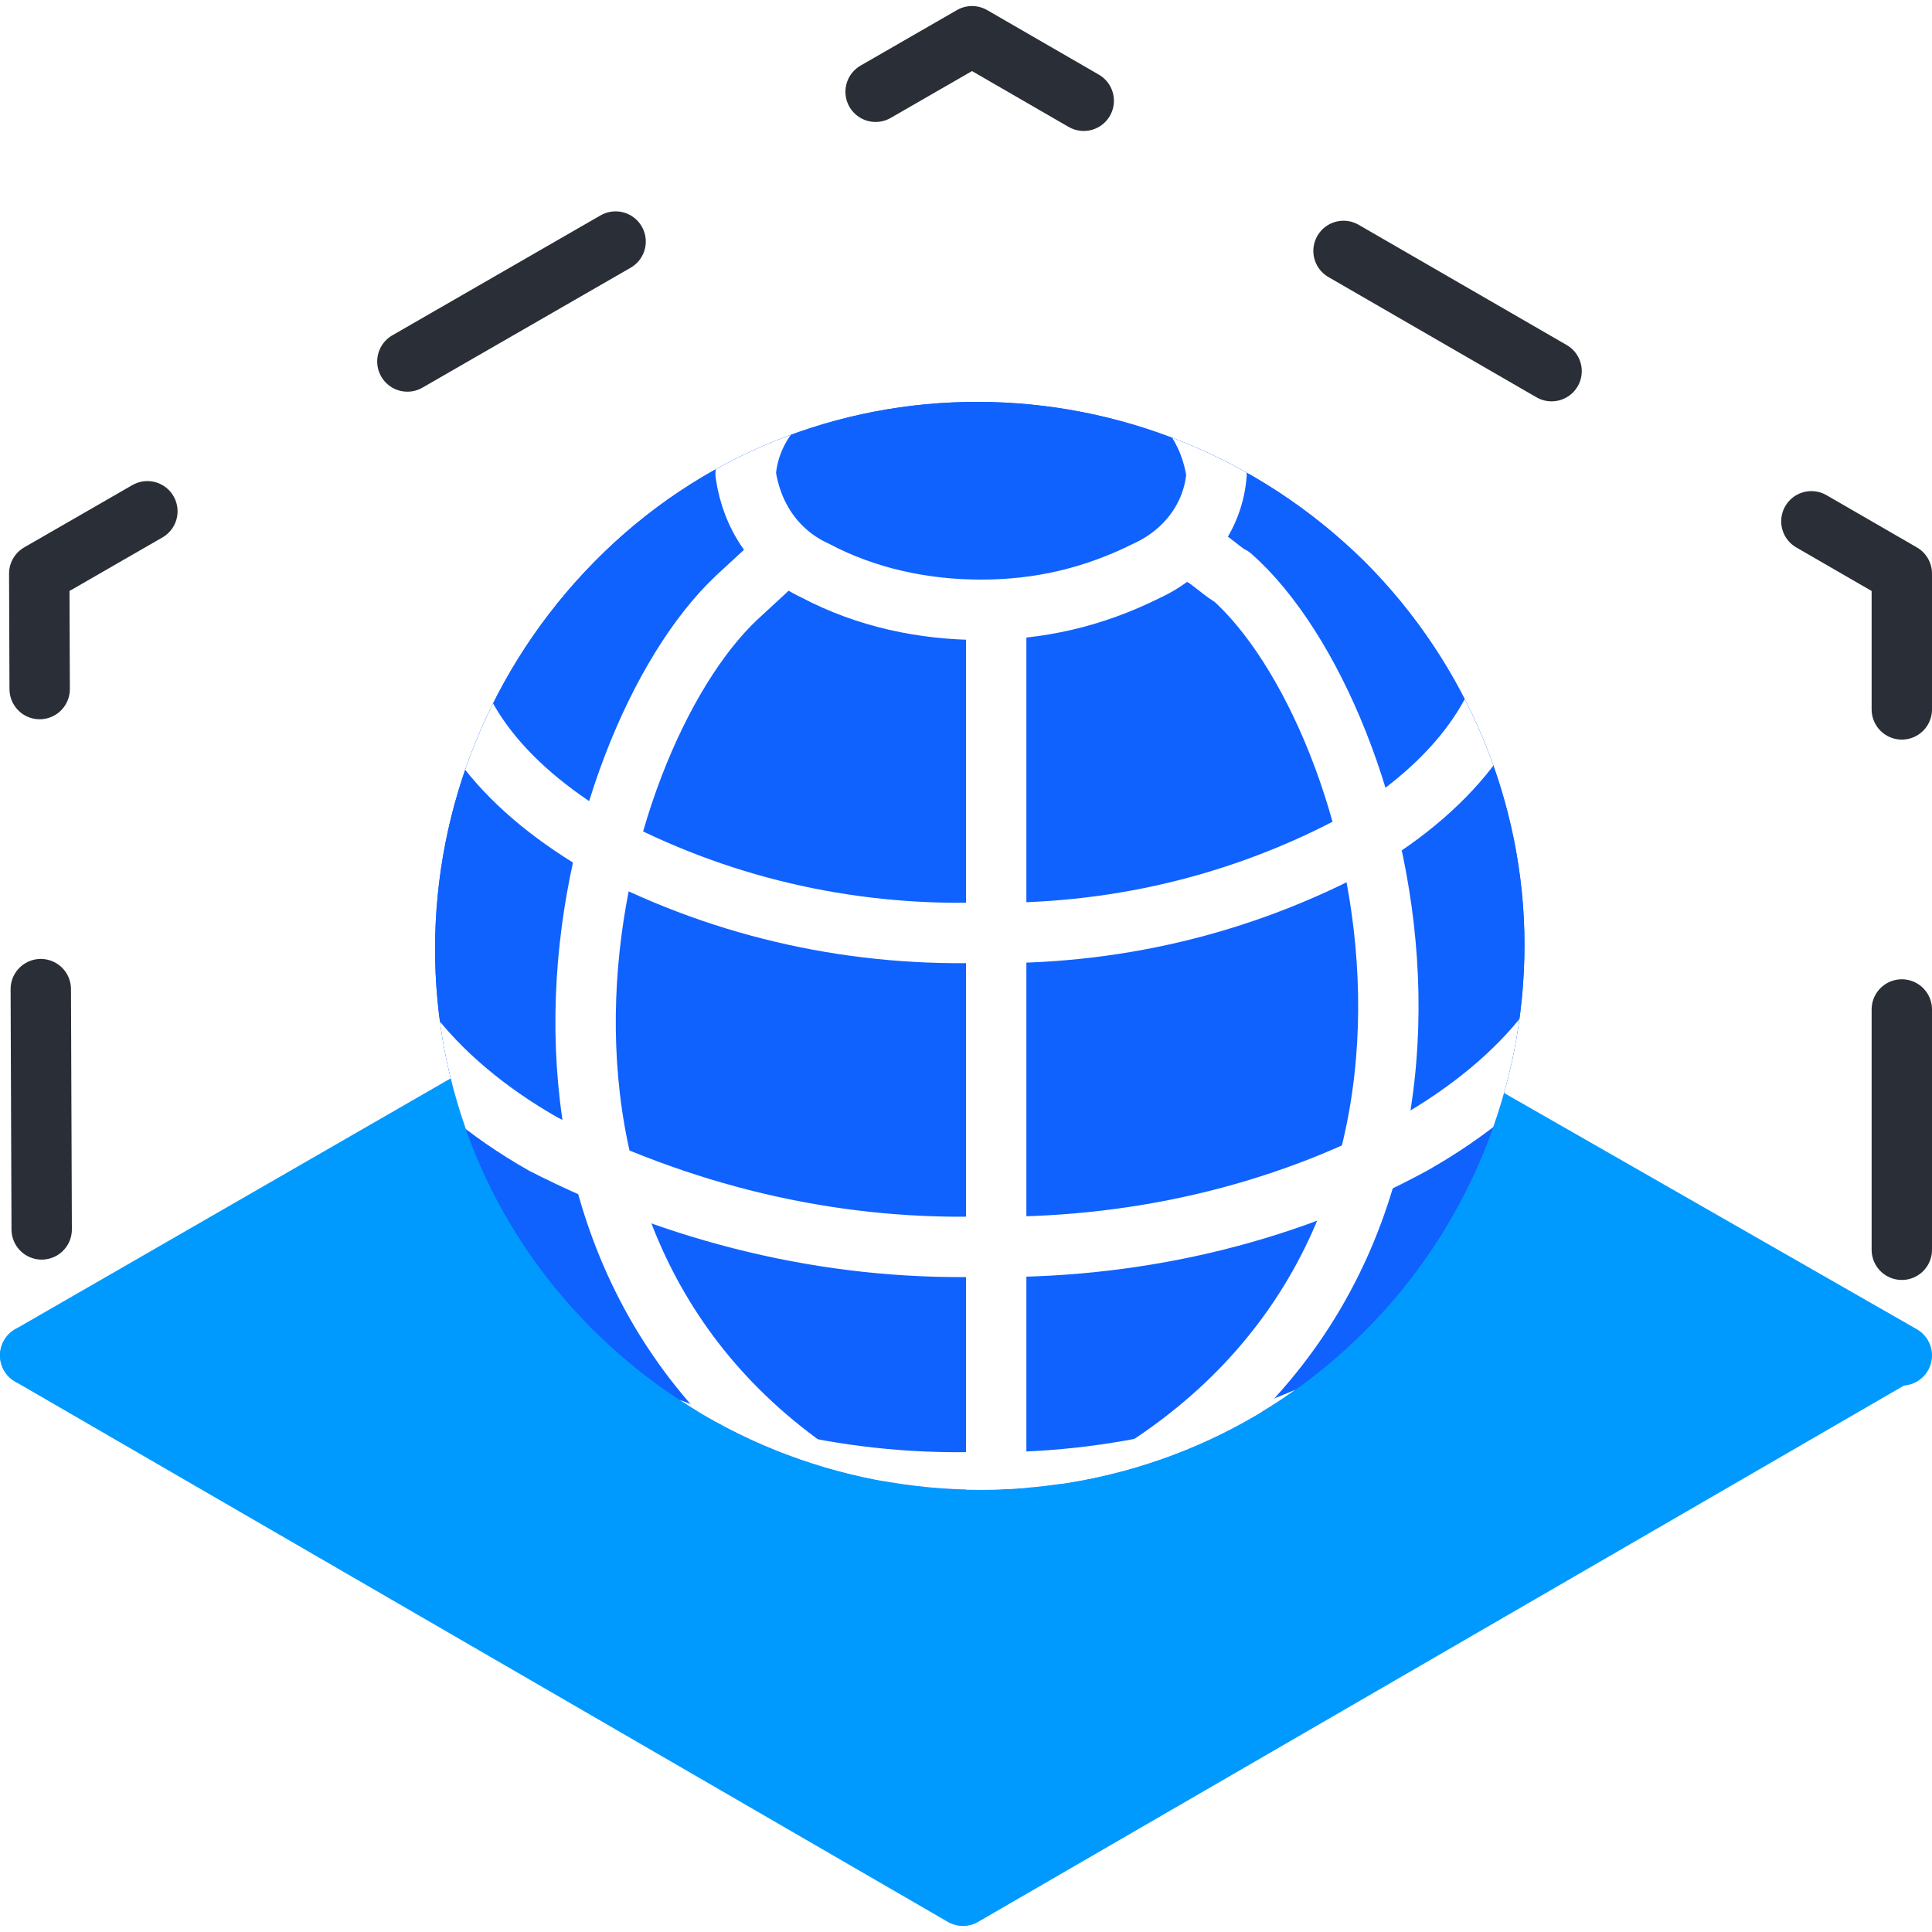
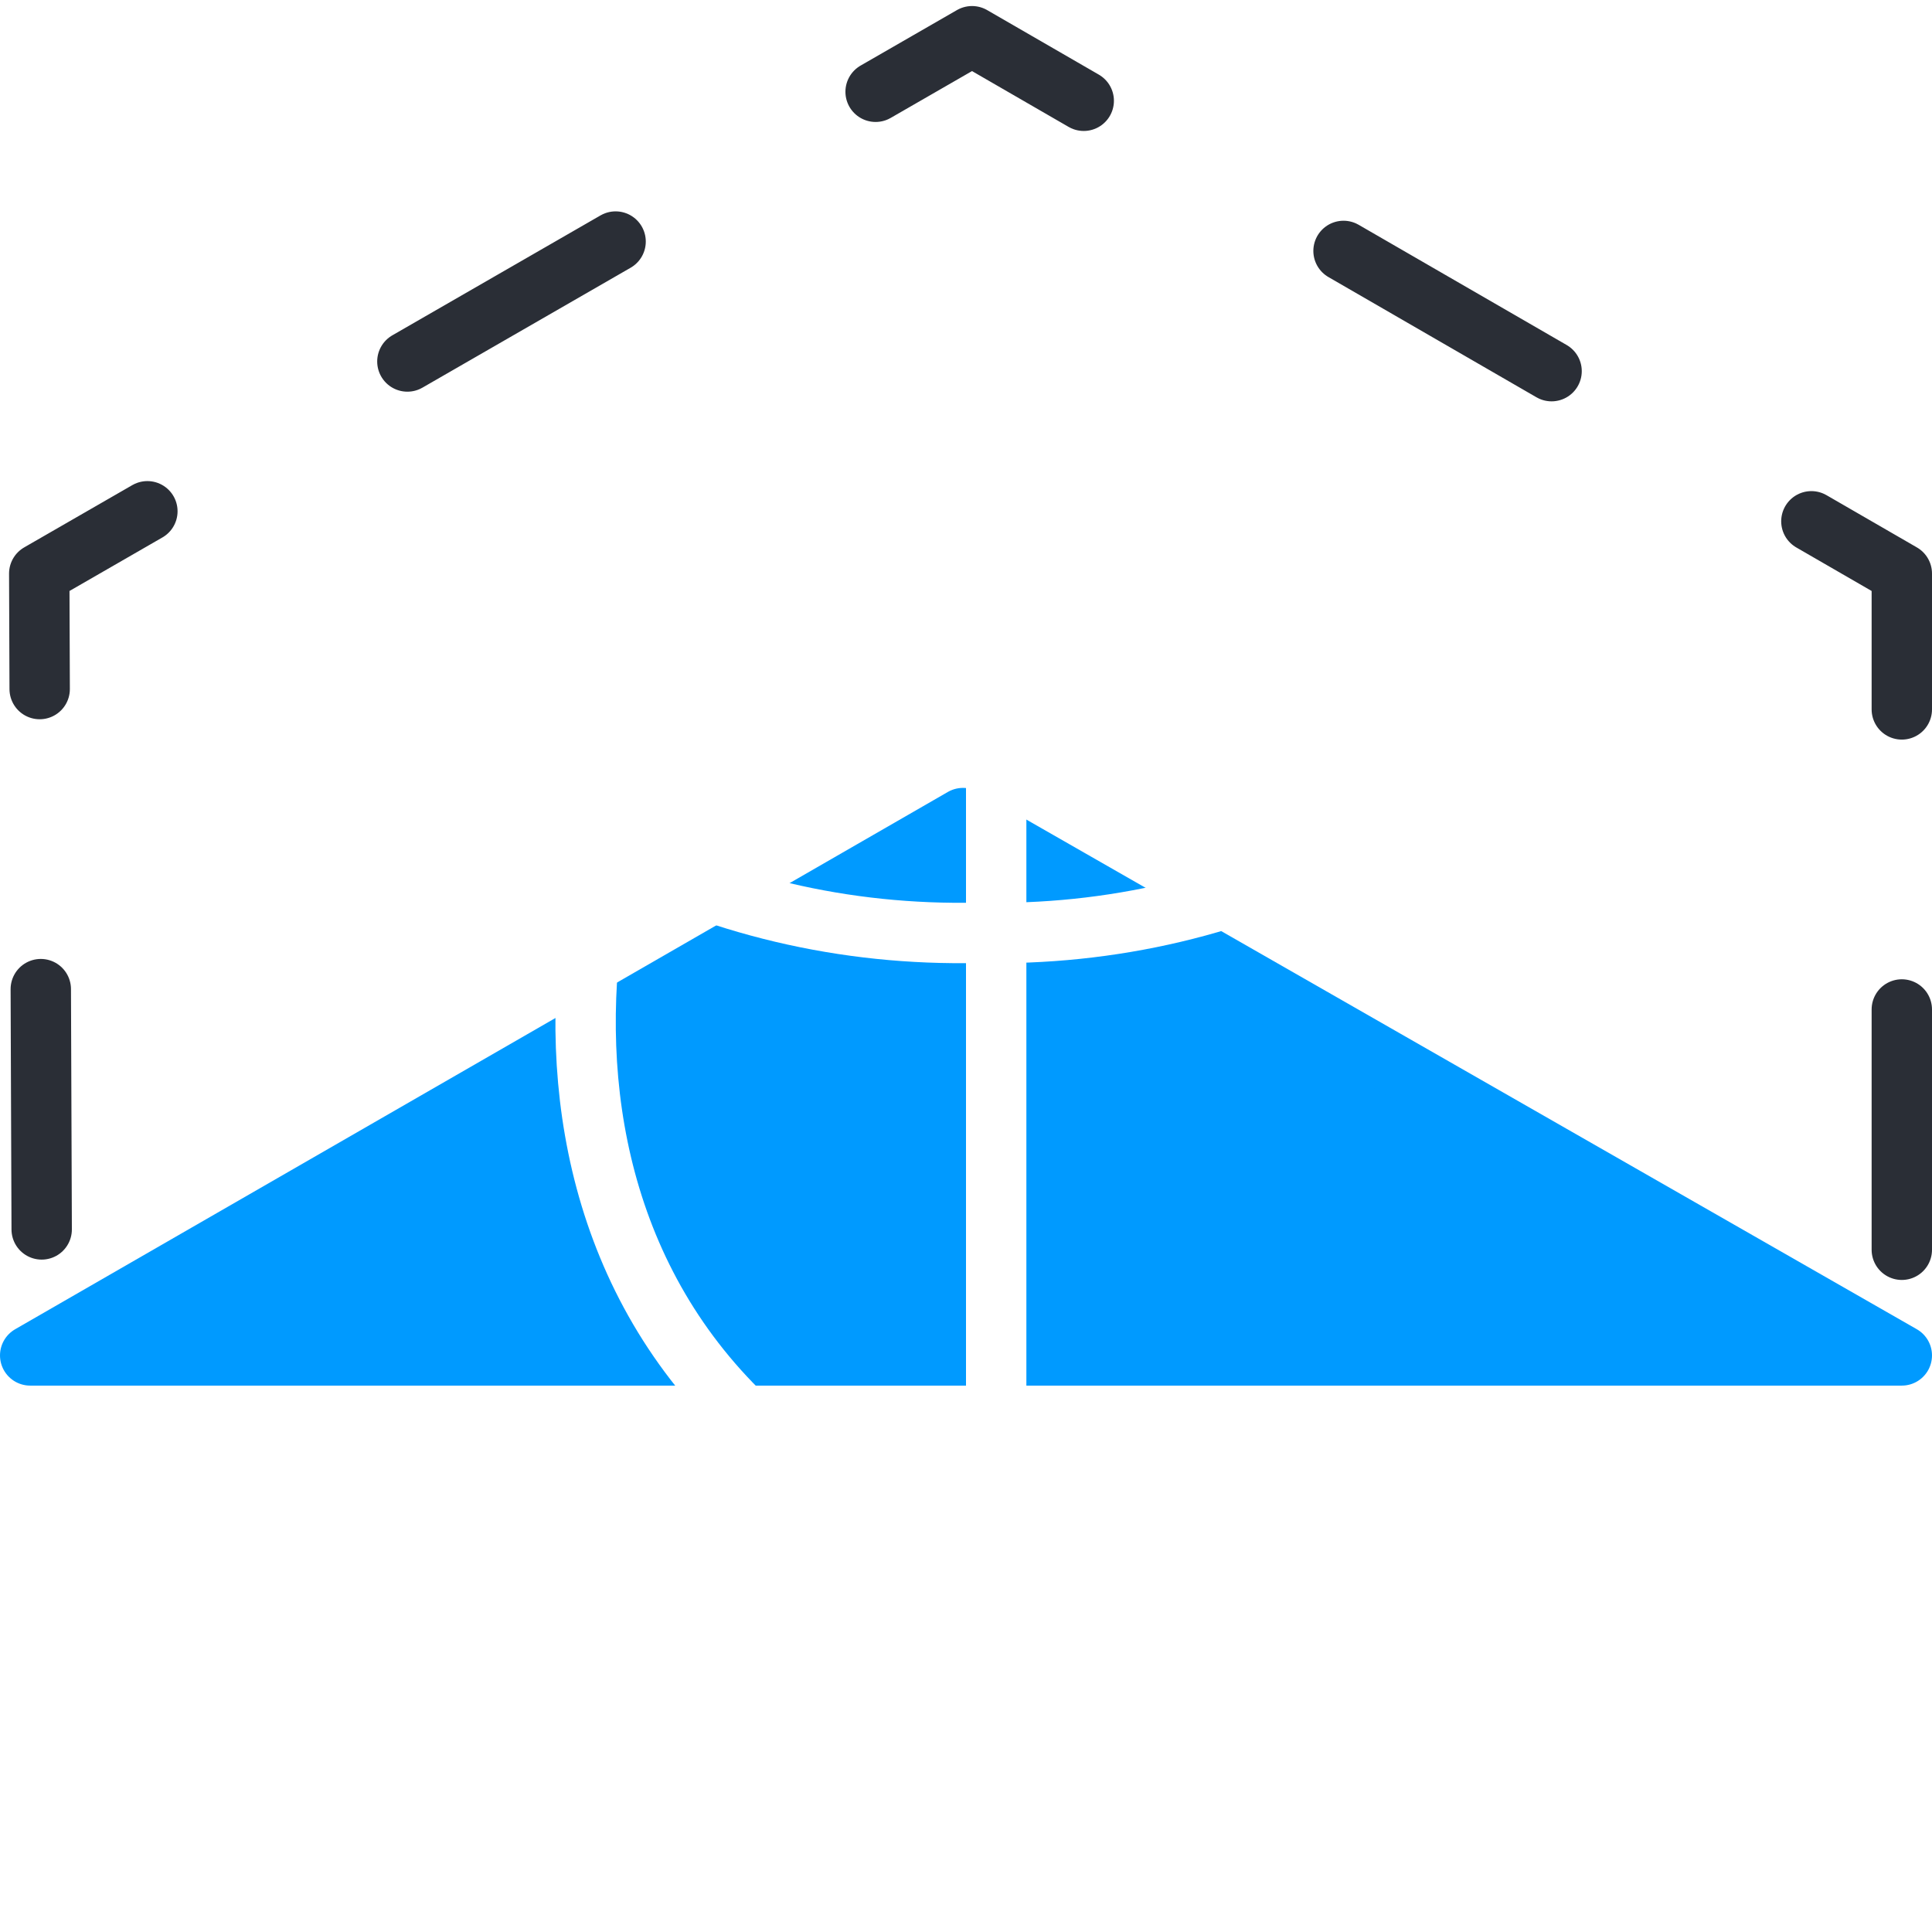
<svg xmlns="http://www.w3.org/2000/svg" xmlns:xlink="http://www.w3.org/1999/xlink" class="svg-icon" version="1.1" id="Warstwa_1" x="0px" y="0px" viewBox="0 0 64 64" style="enable-background:new 0 0 64 64;" xml:space="preserve" width="64px" height="64px">
  <style type="text/css">
                    .shared-hosting-st-2 {
                      clip-path: url(#SVGID_2_);
                    }

                    .no-fill {
                      fill: none !important;
                    }

                    .white {
                      fill: #fff;
                      stroke: #fff;
                    }

                    .stroke {
                      stroke-width: 2;
                      stroke-linecap: round;
                      stroke-linejoin: round;
                    }

                    .prime-l {
                      fill: #009aff;
                      stroke: #009aff;
                    }

                    .dashed-39 {
                      stroke-dasharray: 7.96,9.94;
                    }

                    .outline {
                      fill: none;
                      stroke: #2a2e36;
                    }

                    .prime {
                      fill: #1062fe;
                      stroke: #1062fe;
                    }

                    .dashed-13 {
                      stroke-dasharray: 8 10;
                    }

                    .st-10{
                      stroke: #fff;
                    }

                    .is-st15 {
                      fill-rule: evenodd;
                      fill: #fff;
                    }

                    svg:not(:root) {
                      overflow: hidden;
                    }

                  </style>
  <polygon class="prime-l stroke" points="31.9,27.1 1,44.9 63,44.9 " />
-   <polygon class="prime-l stroke" points="31.9,62.8 62.8,44.9 1,44.9 " />
  <polyline class="no-fill outline stroke dashed-39" points="63,41.4 63,19 32.2,1.2 1.3,19 1.4,45.9 " />
  <g>
    <defs>
      <path id="SVGID_1_" d="M45.2,44.1c-7,7-18.4,7-25.5,0s-7-18.4,0-25.5s18.4-7,25.5,0c3.4,3.4,5.3,8,5.3,12.7                       C50.5,36.1,48.6,40.7,45.2,44.1z" />
    </defs>
    <clipPath id="SVGID_2_">
      <use xlink:href="#SVGID_1_" style="overflow:visible;" />
    </clipPath>
    <g class="shared-hosting-st-2">
-       <path class="prime stroke" d="M45.2,44.1c-7,7-18.4,7-25.5,0s-7-18.4,0-25.5s18.4-7,25.5,0c3.4,3.4,5.3,8,5.3,12.7                       C50.5,36.1,48.6,40.7,45.2,44.1z" />
-       <path class="no-fill white stroke" d="M32.5,20.2c-1.9,0-3.8-0.4-5.5-1.3c-1.3-0.6-2.1-1.8-2.3-3.2c0.1-1.4,1-2.6,2.3-3.2c1.7-0.9,3.6-1.3,5.5-1.3                       c1.9,0,3.8,0.4,5.5,1.3c1.3,0.6,2.1,1.8,2.3,3.2c-0.1,1.4-1,2.6-2.3,3.2C36.2,19.8,34.4,20.2,32.5,20.2z" />
-       <path class="no-fill white stroke" d="M53,29.6c0,3.2-2.5,6.2-6.2,8.3c-4.4,2.4-9.4,3.5-14.4,3.4c-5,0.1-9.9-1.1-14.4-3.4c-3.7-2.1-6.2-5.2-6.2-8.4                       " />
      <path class="no-fill white stroke" d="M51.2,38.3c0,3-2.3,5.7-5.7,7.6c-4.1,2.2-8.6,3.3-13.2,3.2c-4.6,0.1-9.1-1-13.2-3.2c-3.4-2-5.7-4.7-5.7-7.7" />
      <path class="no-fill white stroke" d="M50.2,20.6c0,2.8-2,5.4-5.2,7.3c-3.9,2.1-8.2,3.1-12.6,3c-4.4,0.1-8.7-0.9-12.6-3c-3.2-1.9-5.2-4.4-5.2-7.3" />
-       <path class="no-fill white stroke " d="M39.8,18.4c0.1,0,0.9,0.7,1,0.7c5.2,4.6,9.9,22.2-3.8,30.1c-1.1,0.7-2.2,1.3-3.4,1.9" />
      <path class="no-fill white stroke " d="M25.7,18.6l-1.3,1.2c-5.1,4.8-9.5,22,3.8,29.8c0.9,0.5,1.8,1,2.8,1.5" />
      <line class="no-fill white stroke" x1="33" y1="20.6" x2="33" y2="51.1" />
    </g>
  </g>
</svg>